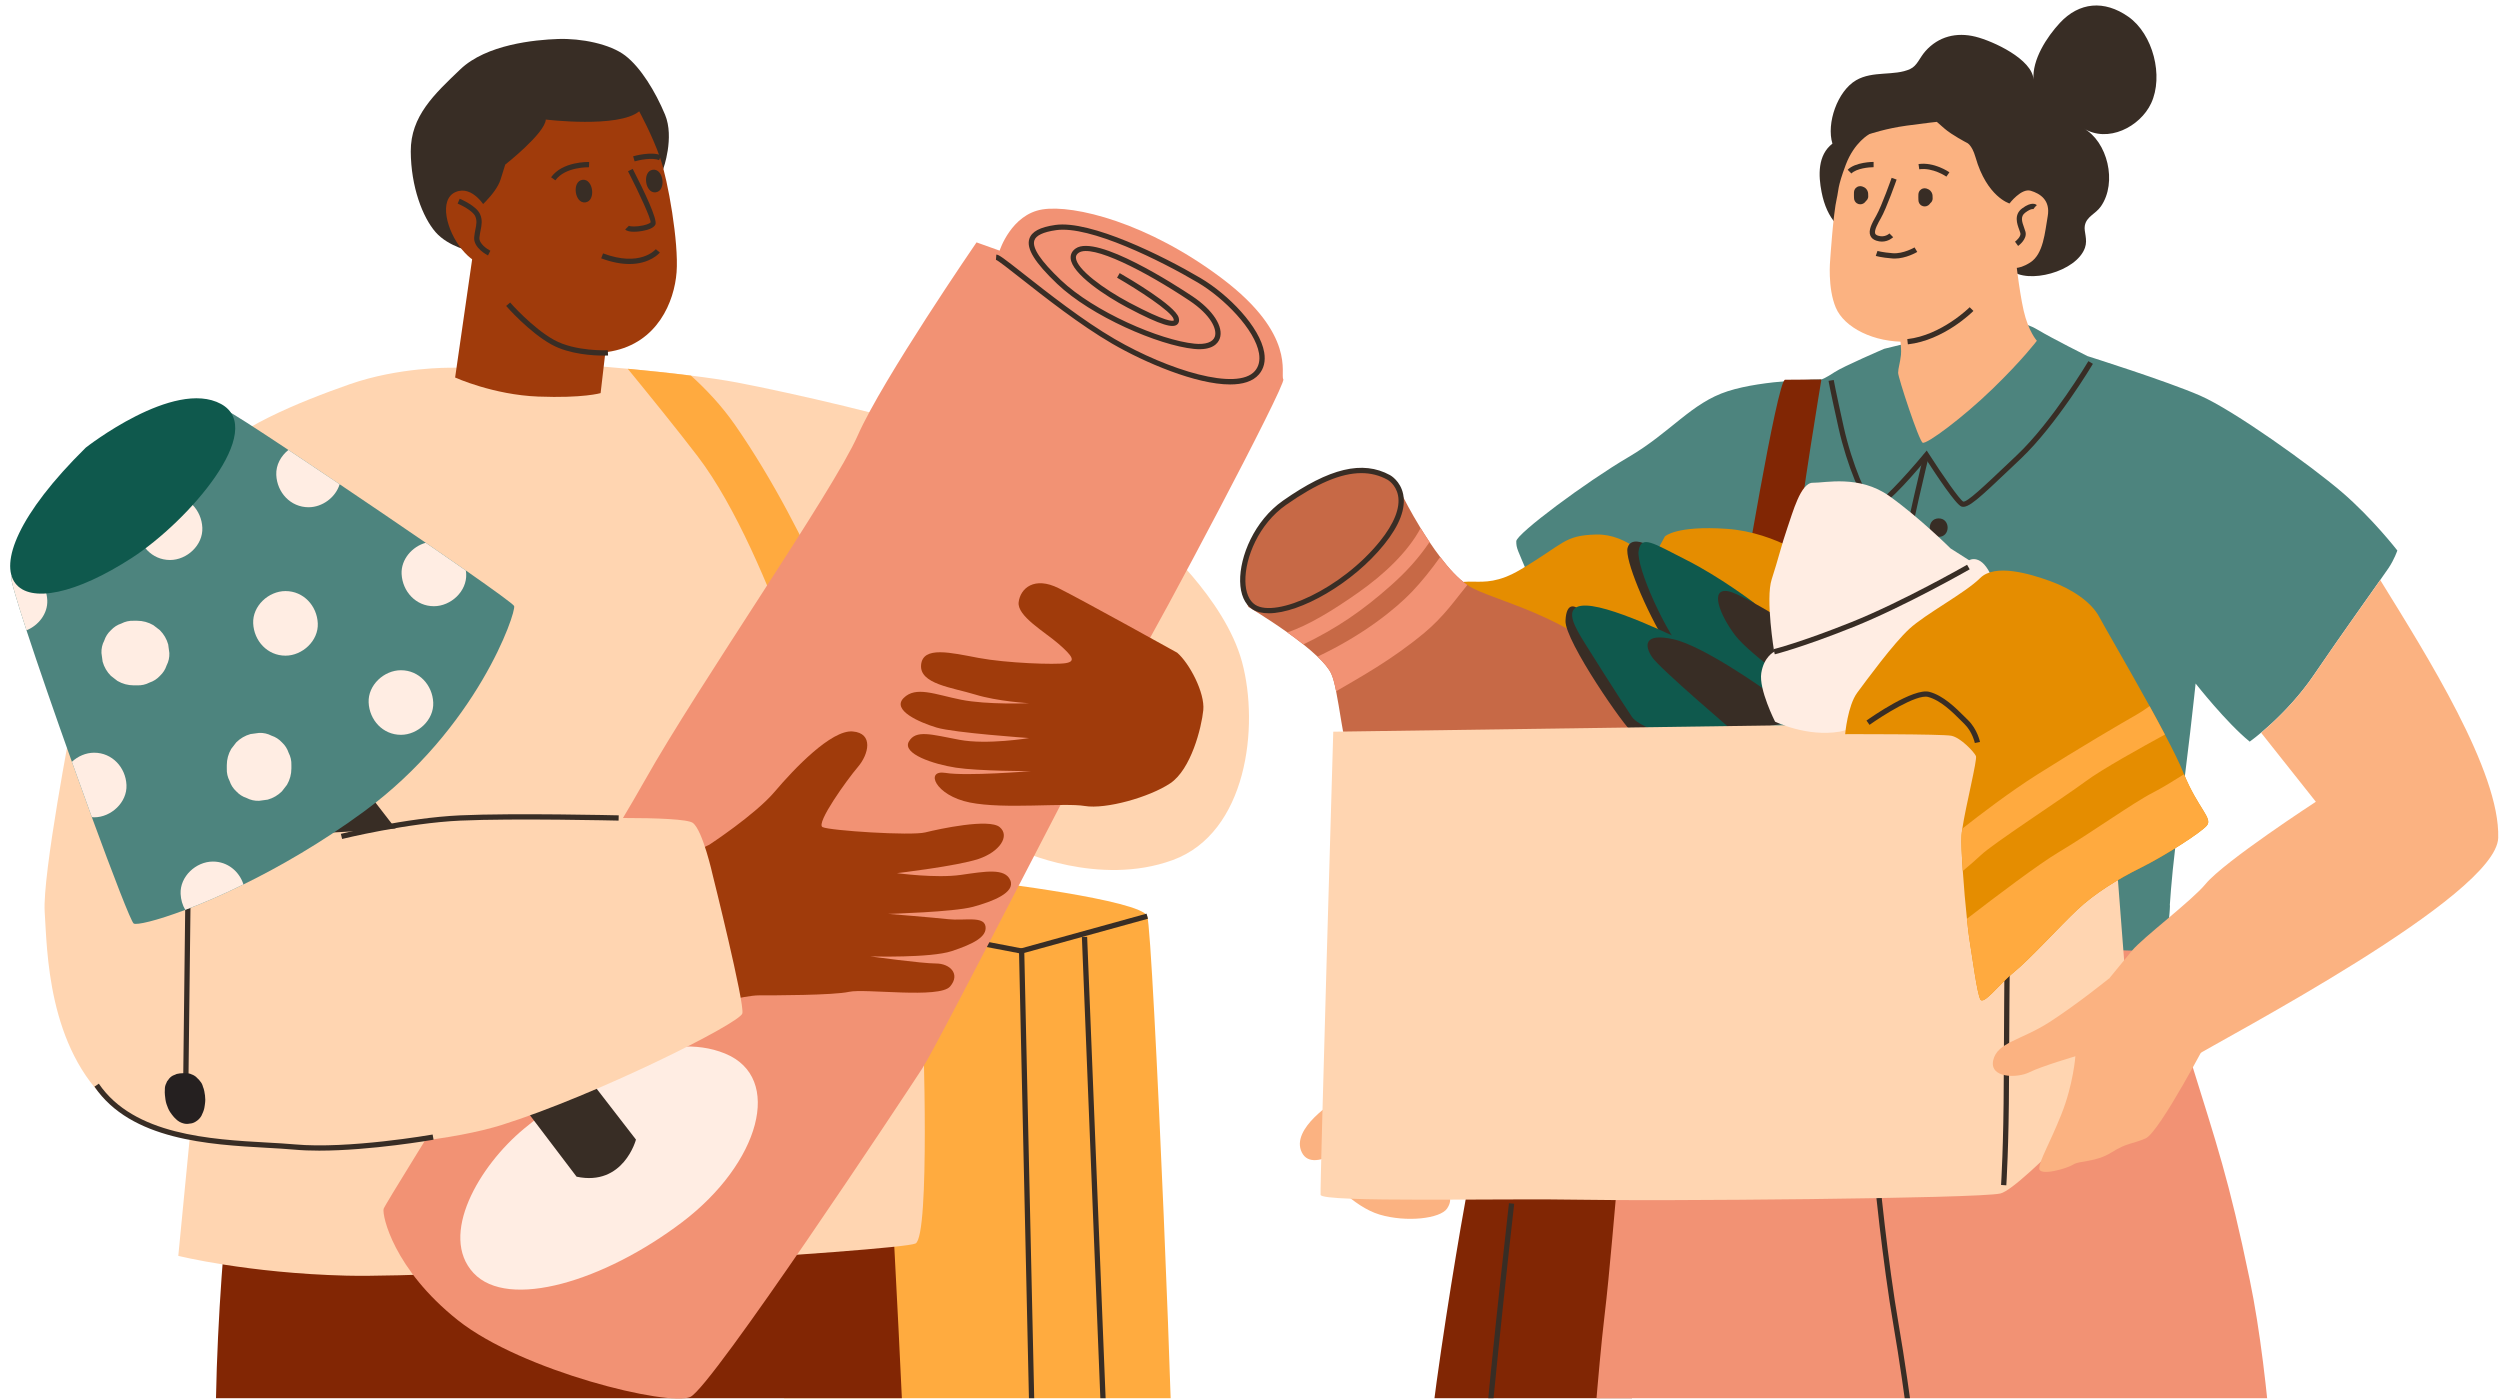
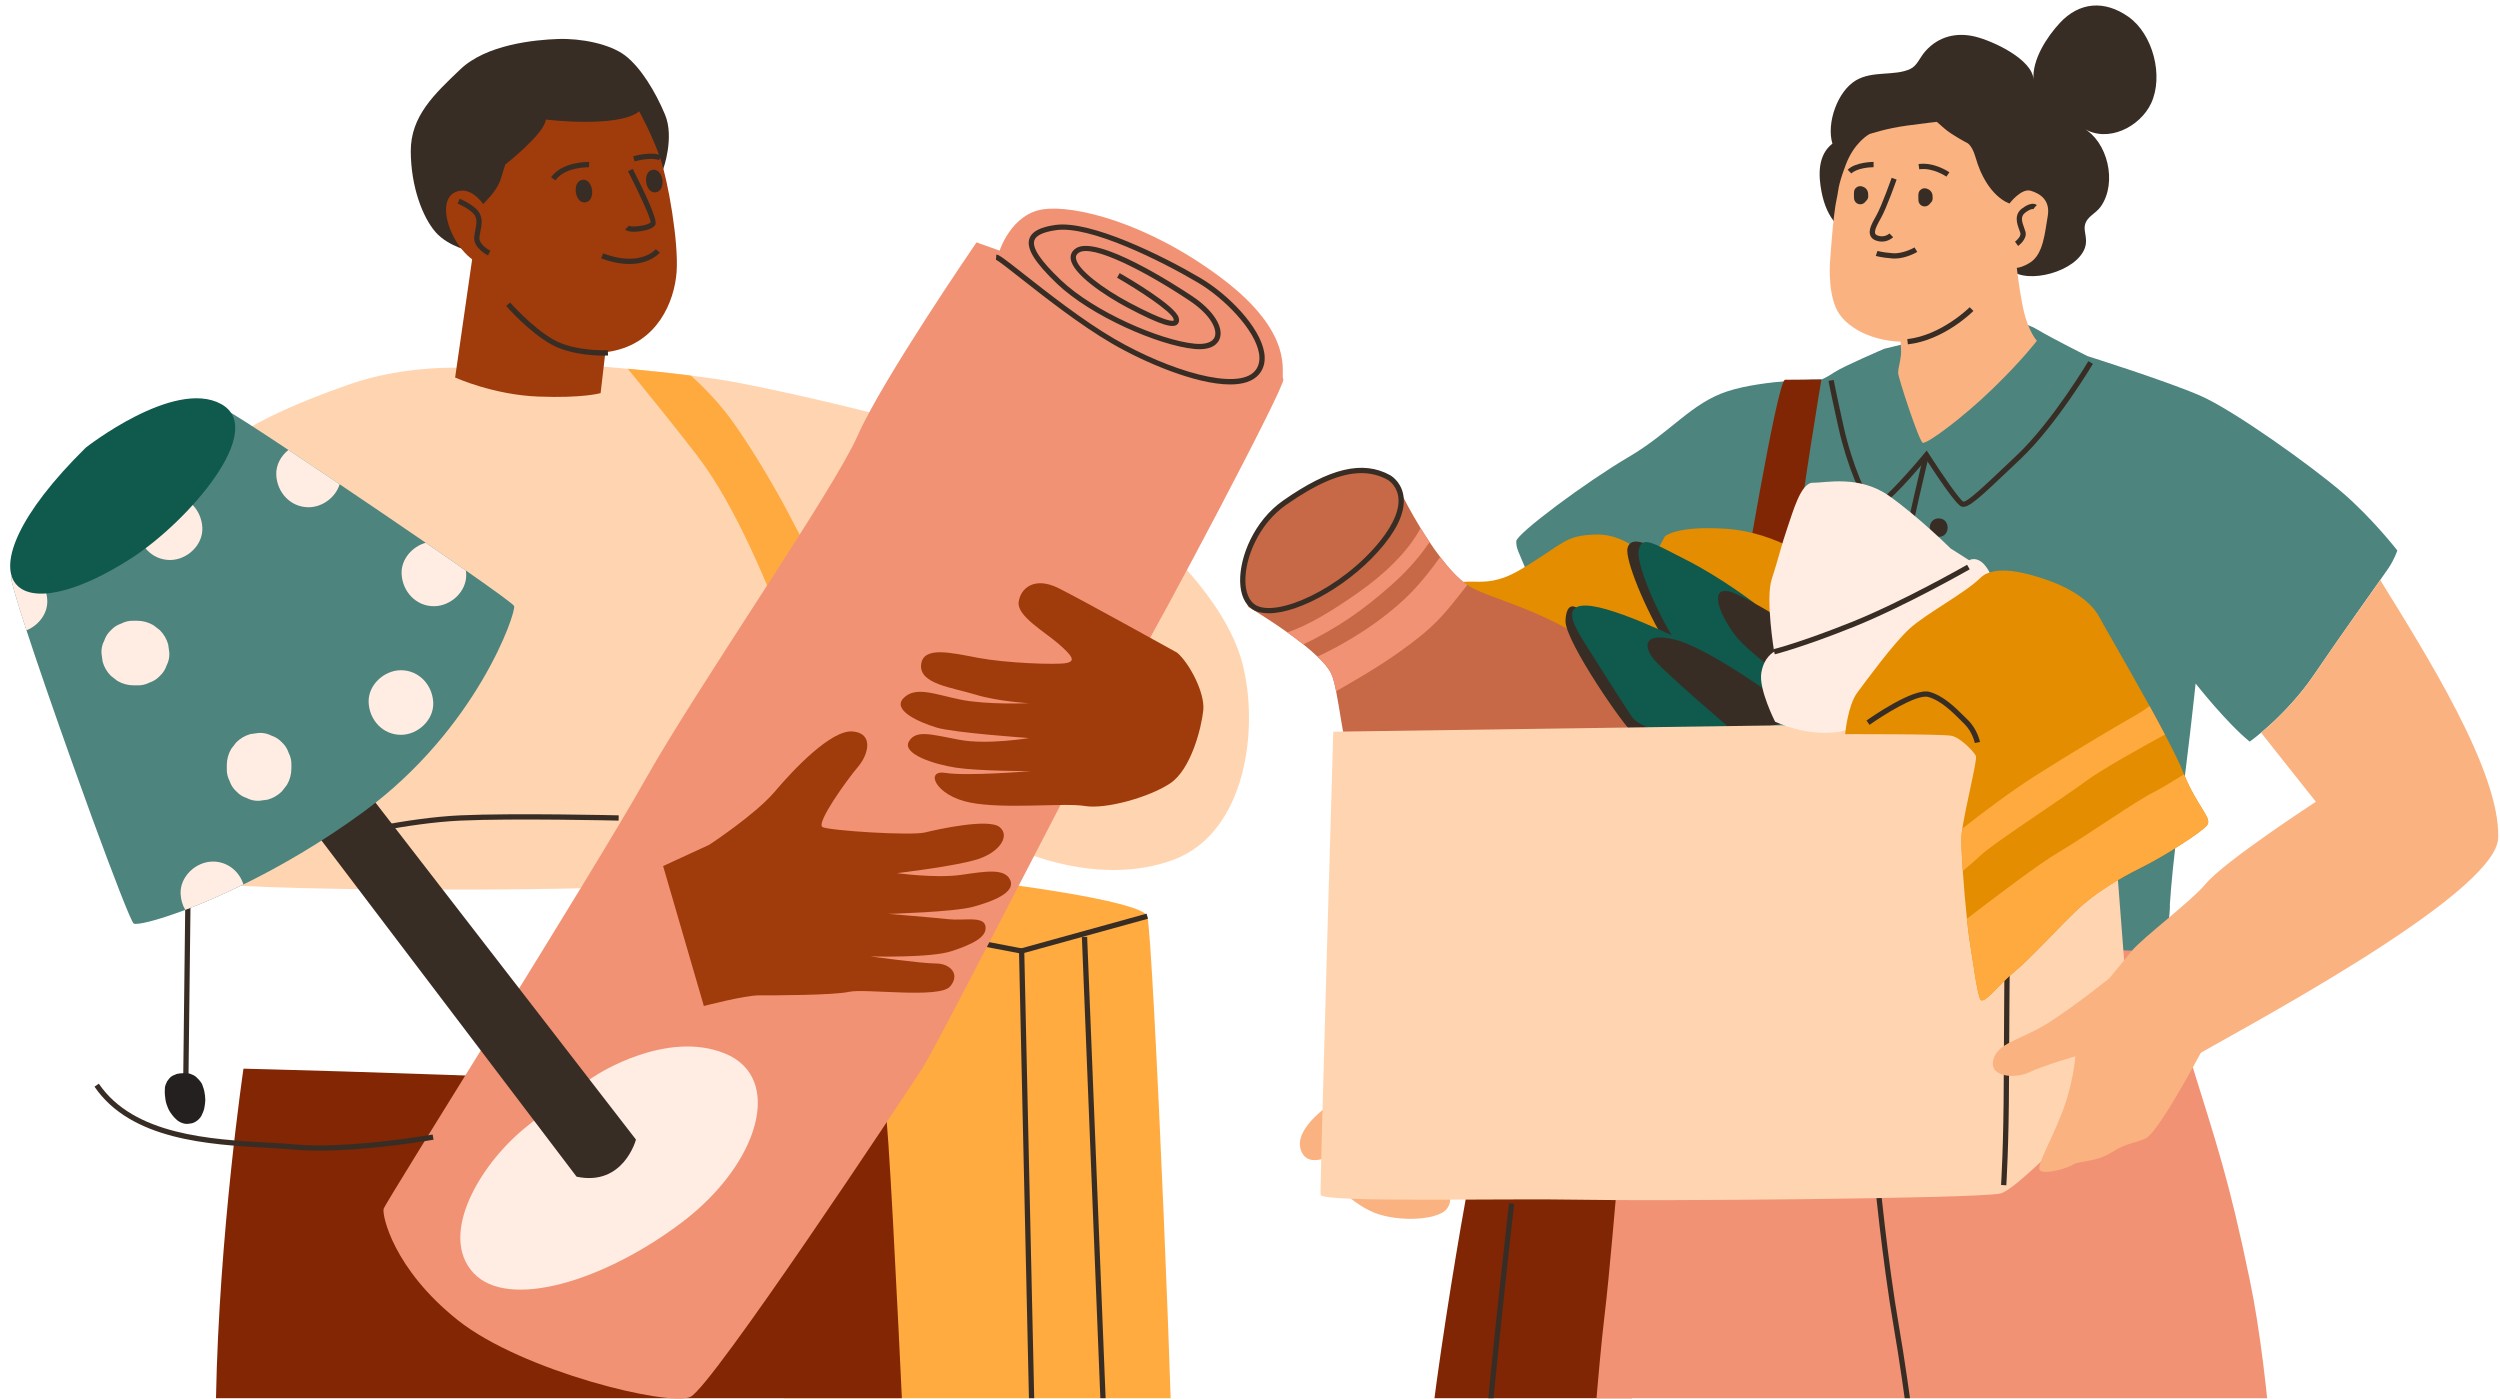
<svg xmlns="http://www.w3.org/2000/svg" xmlns:xlink="http://www.w3.org/1999/xlink" height="265.1" preserveAspectRatio="xMidYMid meet" version="1.0" viewBox="11.9 328.6 473.9 265.1" width="473.9" zoomAndPan="magnify">
  <g>
    <g>
      <defs>
        <g>
          <path d="M0 93.641H500V593.641H0z" id="a" />
        </g>
      </defs>
      <clipPath id="b">
        <use overflow="visible" xlink:actuate="onLoad" xlink:href="#a" xlink:show="embed" xlink:type="simple" />
      </clipPath>
      <g clip-path="url(#b)">
        <g>
          <path d="M198.863,495.686c0,0,29.394,3.513,30.51,6.587c1.116,3.074,5.581,110.216,4.837,113.289 c-0.744,3.074-18.232,11.856-22.325,11.417c-4.093-0.439-48.742-1.756-51.347-2.195c-2.605-0.439,4.837-130.414,4.837-130.414 L198.863,495.686z" fill="#FFAB3F" />
        </g>
        <g>
          <path d="M58.054,531.177c0,0-4.634,31.28-5.213,62.56c-0.579,31.28-0.579,71.249-0.579,71.249l68.353-0.579 v-63.719l6.372,63.719l59.084-0.169c0,0-5.213-120.897-6.372-125.531C178.54,534.074,58.054,531.177,58.054,531.177z" fill="#822604" />
        </g>
        <g>
-           <path d="M186.852,523.049c0,0,1.407,39.861-1.407,41.268c-2.814,1.407-89.102,6.565-107.86,6.096 s-31.889-3.752-31.889-3.752l3.283-33.765l91.916-23.448L186.852,523.049z" fill="#FFD5B1" />
-         </g>
+           </g>
        <g>
          <path d="M168.716,440.961c-2.235,3.264-4.566,6.645-6.937,10.036c-15.642,22.346-32.993,45.546-34.956,45.789 c-3.75,0.466-81.6,1.409-83.941-2.342c-2.342-3.75,4.216-72.224,8.443-78.316c4.217-6.101,17.507-11.416,26.882-14.699 c9.385-3.274,19.071-3.119,19.071-3.119l25.794-0.476c0,0,3.284,0.243,7.821,0.67c3.546,0.331,7.86,0.767,11.979,1.292 c3.216,0.398,6.305,0.845,8.812,1.321c9.842,1.875,32.352,7.034,35.636,8.909C188.623,410.775,179.918,424.581,168.716,440.961z" fill="#FFD5B1" />
        </g>
        <g>
          <path d="M137.621,360.63c0,0,2.163-5.934,0.341-10.304c-1.822-4.371-4.611-8.93-7.519-11.171 c-2.907-2.241-8.385-3.311-12.763-3.163c-4.378,0.148-13.582,1.026-18.519,5.748c-4.937,4.723-9.426,8.863-9.397,15.56 c0.03,6.697,2.244,12.482,4.704,15.304c2.459,2.822,6.971,3.704,6.971,3.704L137.621,360.63z" fill="#382D25" />
        </g>
        <g>
          <path d="M133.065,349.704c0,0,2.467,4.497,3.967,8.804c1.5,4.308,3.548,16.082,3.122,21.686 c-0.426,5.604-3.611,13.345-12.297,14.993c-8.686,1.648-13.267-0.585-19.082-5.067c-5.815-4.482-6.856-21.412-6.856-21.412 s3.978-3.237,4.867-6.074c0.889-2.837,0.889-2.837,0.889-2.837s7.508-5.893,7.689-8.534 C115.365,351.263,129.087,352.941,133.065,349.704z" fill="#A03B0B" />
        </g>
        <g>
          <path d="M104.042,368.119c0,0-2.467-4.496-5.745-3.13c-3.278,1.367-1.771,7.348,1.207,10.941 c2.978,3.593,5.163,2.681,5.163,2.681L104.042,368.119z" fill="#A03B0B" />
        </g>
        <g>
          <path d="M101.502,377.047l-3.33,23.116c0,0,7.223,3.283,15.76,3.612s11.82-0.657,11.82-0.657l1.642-14.118 L101.502,377.047z" fill="#A03B0B" />
        </g>
        <g>
          <path d="M131.214,378.647c-1.469,0-3.244-0.289-5.351-1.077l0.351-0.938c7.018,2.627,9.877-0.657,9.996-0.799 l0.771,0.637C136.884,376.59,135.135,378.647,131.214,378.647z" fill="#382D25" />
        </g>
        <g>
          <path d="M132.057,372.531c-0.648,0-1.312-0.094-1.645-0.424l0.704-0.711c0.215,0.161,1.418,0.22,2.726-0.07 c1.005-0.225,1.35-0.502,1.392-0.582c0.061-0.678-2.126-5.473-4.287-9.681l0.89-0.457c2.207,4.298,4.744,9.619,4.302,10.562 c-0.325,0.695-1.526,1.043-2.476,1.213C133.444,372.42,132.76,372.531,132.057,372.531z" fill="#382D25" />
        </g>
        <g>
          <path d="M117.172,362.786l-0.811-0.586c2.195-3.039,7.018-2.891,7.221-2.893l-0.036,1 C123.504,360.31,119.053,360.181,117.172,362.786z" fill="#382D25" />
        </g>
        <g>
          <path d="M132.197,359.188l-0.278-0.961c0.141-0.041,3.476-0.991,5.314-0.176l-0.404,0.914 C135.579,358.412,133.062,358.938,132.197,359.188z" fill="#382D25" />
        </g>
        <g>
          <path d="M122.316,362.686c-2.052,0.263-1.506,4.543,0.549,4.279C124.917,366.702,124.371,362.422,122.316,362.686 z" fill="#382D25" />
        </g>
        <g>
          <path d="M135.652,360.776c-2.052,0.263-1.506,4.543,0.549,4.279C138.253,364.792,137.708,360.512,135.652,360.776 z" fill="#382D25" />
        </g>
        <g>
          <path d="M190.177 490.85H191.177V521.159H190.177z" fill="#382D25" transform="rotate(-79.141 190.695 506.011)" />
        </g>
        <g>
          <path d="M175.799,458.653l-10.046,4.09c0,0-1.477-4.867-3.974-11.746c-3.915-10.736-10.347-26.358-17.614-35.879 c-3.633-4.77-9.531-12.047-13.271-16.613c3.546,0.331,7.86,0.767,11.979,1.292c2.779,2.507,5.79,5.655,8.365,9.366 c7.316,10.531,13.271,22.365,17.478,31.798C173.282,451.201,175.799,458.653,175.799,458.653z" fill="#FFAA3F" />
        </g>
        <g>
          <path d="M230.934,430.664c0,0,13.131,11.255,16.413,23.448s0.938,32.358-13.131,37.517 c-14.069,5.159-29.075-1.876-29.075-1.876L230.934,430.664z" fill="#FFD5B1" />
        </g>
        <g>
          <path d="M197.013,374.546c0,0-17.82,25.949-22.51,36.579c-4.689,10.63-30.326,47.521-40.33,65.341 c-10.004,17.82-49.24,80.035-49.553,81.286c-0.313,1.25,1.876,11.411,14.069,21.103c12.193,9.692,40.018,16.413,44.082,14.538 s40.487-56.9,43.926-62.215c3.439-5.315,35.953-69.406,40.33-76.596c4.377-7.191,28.763-53.148,28.137-54.086 s2.501-8.441-11.568-19.071c-14.069-10.63-28.137-14.069-34.077-13.131c-5.94,0.938-8.129,7.816-8.129,7.816L197.013,374.546z" fill="#F29274" />
        </g>
        <g>
          <path d="M146.332,488.743c0,0,8.73-5.708,12.423-10.073c3.693-4.365,10.744-11.752,14.774-11.416 c4.029,0.336,3.022,4.365,1.007,6.715c-2.015,2.35-8.058,10.744-6.715,11.416c1.343,0.672,16.788,1.679,19.474,1.007 s12.088-2.686,14.102-1.007c2.015,1.679,0,4.701-4.029,6.044c-4.029,1.343-15.445,2.686-15.445,2.686s7.387,1.007,12.087,0.336 c4.701-0.671,8.394-1.343,9.401,1.007c1.007,2.35-3.358,4.029-7.051,5.036c-3.693,1.007-16.117,1.343-16.117,1.343 s8.394,0.672,11.416,1.007c3.022,0.336,6.715-0.672,7.051,1.343c0.336,2.015-2.35,3.358-6.379,4.701 c-4.029,1.343-15.445,1.007-15.445,1.007s9.737,1.343,12.423,1.343s4.701,2.015,2.686,4.365 c-2.015,2.35-16.117,0.336-19.139,1.007c-3.022,0.671-14.438,0.671-17.124,0.671s-10.409,2.015-10.409,2.015l-7.723-26.525 L146.332,488.743z" fill="#A03B0B" />
        </g>
        <g>
          <path d="M124.987,532.366c0,0,13.189-8.623,24.348-4.058c11.16,4.565,6.594,20.797-8.116,31.957 c-14.71,11.16-32.972,16.74-39.566,9.638c-6.594-7.102,1.014-20.29,9.638-27.392C119.914,535.41,124.987,532.366,124.987,532.366 z" fill="#FFEDE3" />
        </g>
        <g>
          <path d="M235.046,452.325c0,0-17.833-9.907-22.456-12.219c-4.623-2.312-7.265,0-7.595,2.642 c-0.33,2.642,4.953,5.614,7.595,7.926c2.642,2.312,3.302,3.302,1.321,3.633c-1.981,0.33-11.228,0-16.512-0.991 c-5.284-0.991-10.567-2.312-10.898,1.321c-0.33,3.633,5.944,4.293,10.237,5.614c4.293,1.321,10.237,1.651,10.237,1.651 s-7.926,0.33-12.879-0.661c-4.953-0.991-8.586-2.642-10.898-0.33c-2.312,2.312,2.972,4.623,6.274,5.614 c3.302,0.991,17.502,1.981,17.502,1.981s-7.926,1.321-13.209,0.33c-5.284-0.991-8.256-1.981-9.577,0.33 c-1.321,2.312,4.623,4.293,8.916,4.954c4.293,0.66,14.2,0.66,14.2,0.66s-12.219,0.991-16.181,0.33 c-3.963-0.66-1.981,4.293,4.623,5.614c6.605,1.321,17.833,0,21.795,0.66c3.963,0.66,12.219-1.651,16.181-4.293 c3.963-2.642,5.944-10.567,6.274-13.87C240.329,459.921,237.357,454.307,235.046,452.325z" fill="#A03B0B" />
        </g>
        <g>
          <path d="M49.448,437.23l83.005,107.391c0,0-2.345,8.91-11.255,7.034l-81.13-106.922L49.448,437.23z" fill="#382D25" />
        </g>
        <g>
          <path d="M245.081,401.478c-6.457,0-16.172-4.142-22.371-7.741c-6.059-3.519-12.831-8.847-17.312-12.373 c-2.211-1.74-4.3-3.384-4.709-3.513l0.075-0.991c0.482,0,1.362,0.657,5.253,3.718c4.459,3.509,11.197,8.811,17.196,12.294 c10.196,5.921,23.253,9.917,26.569,6.048c0.739-0.862,1-1.985,0.776-3.338c-0.745-4.494-6.598-10.462-11.593-13.414 c-6.974-4.122-20.484-10.861-26.874-9.939c-2.432,0.347-3.818,1.004-4.122,1.953c-0.449,1.405,1.193,3.86,5.021,7.506 c6.293,5.993,18.79,11.403,25.342,12.059c2.072,0.207,3.472-0.271,3.844-1.312c0.507-1.416-0.778-4.161-4.797-6.841 c-8.38-5.587-18.529-10.804-21.008-9.073c-0.38,0.267-0.545,0.571-0.521,0.961c0.131,2.122,5.211,5.884,10.16,8.504 c6.983,3.698,8.19,3.508,8.395,3.358c-0.005-0.002,0.012-0.082-0.043-0.276c-0.415-1.453-6.79-5.575-10.711-7.833l0.499-0.867 c1.752,1.009,10.525,6.156,11.174,8.425c0.21,0.735-0.04,1.127-0.286,1.327c-0.796,0.645-2.716,0.34-9.495-3.25 c-3.883-2.056-10.505-6.333-10.691-9.326c-0.046-0.739,0.281-1.376,0.946-1.841c3.966-2.781,19.136,7.06,22.136,9.06 c3.888,2.592,5.971,5.811,5.184,8.01c-0.317,0.887-1.373,2.322-4.885,1.97c-6.71-0.67-19.499-6.202-25.931-12.328 c-4.248-4.046-5.878-6.678-5.284-8.535c0.442-1.383,2.01-2.221,4.933-2.639c6.668-0.942,20.438,5.881,27.525,10.068 c5.303,3.134,11.268,9.269,12.071,14.111c0.275,1.658-0.063,3.056-1.003,4.152C249.384,400.919,247.452,401.478,245.081,401.478 z" fill="#382D25" />
        </g>
        <g>
-           <path d="M146.991,494.443c0,0,6.096,24.386,5.628,26.262c-0.469,1.876-27.669,15.476-45.489,21.103 c-17.82,5.628-61.902,7.034-74.095-3.752c-12.193-10.786-12.193-29.544-12.662-36.579c-0.469-7.034,5.159-36.11,5.159-36.11 S66.33,486.47,72.426,486.47c6.096,0,26.262-1.876,37.048-2.345c10.786-0.469,31.889-0.938,33.765,0.469 C145.115,486.001,146.991,494.443,146.991,494.443z" fill="#FFD5B1" />
-         </g>
+           </g>
        <g>
          <path d="M21.464 509.262H73.366V510.262H21.464z" fill="#382D25" transform="rotate(-89.33 47.417 509.778)" />
        </g>
        <g>
          <path d="M80.851,482.464c-8.02,5.878-15.943,10.433-22.8,13.788c-4.139,2.045-7.886,3.637-11.033,4.825 c-5.584,2.106-9.233,2.914-9.771,2.584c-0.49-0.306-3.882-9.098-7.935-20.155c-1.224-3.343-2.498-6.906-3.784-10.494 c-3.208-8.988-6.404-18.208-8.608-24.931c-1.898-5.78-3.061-9.735-2.865-10.126c0.098-0.184,0.71-0.747,1.739-1.592 c7.825-6.502,39.38-29.743,39.38-29.743c0.306,0,4.947,2.988,11.4,7.274c2.939,1.959,6.257,4.176,9.71,6.502 c5.412,3.637,11.167,7.555,16.323,11.094c2.755,1.898,5.314,3.661,7.592,5.253h0.012c5.376,3.759,9.037,6.416,9.147,6.735 C109.774,444.689,102.341,466.705,80.851,482.464z" fill="#4D847E" />
        </g>
        <g>
          <path d="M50.629,535.45c-0.057-0.297-0.146-0.586-0.262-0.866c-0.095-0.398-0.277-0.745-0.548-1.041 c-0.124-0.192-0.279-0.354-0.451-0.499c-0.205-0.238-0.438-0.452-0.721-0.602c-0.244-0.103-0.487-0.206-0.731-0.309 c-0.294-0.079-0.589-0.107-0.883-0.1c-0.145,0.014-0.288,0.007-0.433,0.004c-0.403-0.008-0.811,0.057-1.202,0.144 c-0.244,0.103-0.487,0.206-0.731,0.309c-0.357,0.192-0.643,0.455-0.859,0.788c-0.19,0.191-0.321,0.416-0.394,0.675 c-0.192,0.365-0.28,0.758-0.264,1.179c-0.024,0.343-0.025,0.688,0.01,1.031c0.059,0.57,0.117,1.17,0.299,1.72 c0.174,0.523,0.385,1.06,0.688,1.525c0.221,0.339,0.477,0.662,0.74,0.968c0.116,0.135,0.243,0.258,0.378,0.374 c0.382,0.379,0.832,0.642,1.351,0.787c0.407,0.128,0.814,0.146,1.221,0.055c0.408-0.018,0.787-0.14,1.138-0.363 c0.46-0.272,0.826-0.638,1.098-1.098c0.221-0.469,0.45-0.959,0.556-1.473c0.078-0.38,0.121-0.77,0.163-1.155 c0.016-0.146,0.023-0.292,0.023-0.438C50.815,536.526,50.73,535.976,50.629,535.45z" fill="#252020" />
        </g>
        <g>
          <path d="M76.751,487.636l-0.241-0.971c0.123-0.03,12.376-3.043,22.624-3.508 c10.216-0.466,29.851-0.005,30.048-0.001l-0.024,1c-0.197-0.004-19.797-0.462-29.979-0.001 C89.032,484.617,76.873,487.605,76.751,487.636z" fill="#382D25" />
        </g>
        <g>
          <path d="M72.397,546.717c-1.644,0-3.233-0.058-4.705-0.191c-1.555-0.142-3.333-0.241-5.217-0.347 c-10.873-0.608-25.765-1.442-32.668-11.594l0.827-0.562c6.625,9.743,21.232,10.561,31.897,11.158 c1.892,0.106,3.679,0.206,5.251,0.349c10.134,0.927,25.971-1.842,26.129-1.869l0.174,0.984 C93.948,544.669,82.212,546.717,72.397,546.717z" fill="#382D25" />
        </g>
        <g>
          <path d="M104.405,377.025c-0.115-0.058-2.804-1.427-2.619-3.462c0.051-0.561,0.15-1.062,0.238-1.504 c0.189-0.955,0.326-1.645-0.04-2.469c-0.446-1.004-2.557-2.073-3.333-2.4l0.388-0.922c0.323,0.136,3.172,1.372,3.858,2.916 c0.495,1.113,0.307,2.064,0.107,3.069c-0.087,0.438-0.176,0.891-0.223,1.399c-0.103,1.126,1.46,2.171,2.071,2.478 L104.405,377.025z" fill="#382D25" />
        </g>
        <g>
          <path d="M126.331,396.008c-1.872,0-6.489-0.21-9.909-2.109c-4.248-2.361-8.401-7.1-8.575-7.301l0.754-0.656 c0.042,0.048,4.214,4.808,8.307,7.082c4.043,2.246,10.145,1.972,10.206,1.97l0.05,0.998 C127.11,395.994,126.81,396.008,126.331,396.008z" fill="#382D25" />
        </g>
        <g fill="#FFEDE3">
          <path d="M76.284,420.394c-0.759,2.486-3.27,4.359-5.89,4.359c-3.429,0-5.976-2.804-6.122-6.122 c-0.086-1.874,0.869-3.6,2.302-4.739C69.512,415.852,72.831,418.068,76.284,420.394z" />
          <path d="M50.255,428.632c-0.148-3.317-2.69-6.123-6.122-6.123c-3.202,0-6.271,2.816-6.123,6.123 c0.148,3.317,2.69,6.122,6.123,6.122C47.335,434.755,50.403,431.939,50.255,428.632z" />
-           <path d="M66.017,440.643c-3.203,0-6.271,2.816-6.123,6.122c0.149,3.317,2.69,6.122,6.123,6.122 c3.202,0,6.271-2.816,6.122-6.122C71.991,443.448,69.45,440.643,66.017,440.643z" />
          <path d="M100.271,437.391c0.159,3.306-2.914,6.122-6.122,6.122c-3.429,0-5.963-2.804-6.122-6.122 c-0.123-2.767,2.008-5.192,4.58-5.902c2.755,1.898,5.314,3.661,7.592,5.253h0.012 C100.247,436.95,100.259,437.17,100.271,437.391z" />
          <path d="M87.902,455.649c-3.202,0-6.271,2.816-6.122,6.122c0.148,3.317,2.69,6.122,6.122,6.122 c3.202,0,6.271-2.816,6.122-6.122C93.876,458.455,91.334,455.649,87.902,455.649z" />
          <path d="M65.344,469.323c-0.555-0.597-1.211-1.019-1.97-1.266c-0.729-0.383-1.516-0.559-2.359-0.527 c-0.543,0.073-1.085,0.146-1.628,0.219c-1.037,0.291-1.938,0.816-2.702,1.575c-0.319,0.413-0.638,0.826-0.957,1.239 c-0.554,0.955-0.833,1.985-0.836,3.09v0.625c-0.032,0.843,0.144,1.629,0.527,2.359c0.247,0.759,0.669,1.416,1.266,1.97 c0.554,0.597,1.211,1.019,1.97,1.266c0.73,0.383,1.516,0.559,2.359,0.527c0.543-0.073,1.085-0.146,1.627-0.219 c1.037-0.291,1.938-0.816,2.702-1.575c0.319-0.413,0.638-0.826,0.957-1.239c0.554-0.955,0.832-1.985,0.836-3.09v-0.625 c0.032-0.843-0.144-1.629-0.527-2.359C66.364,470.534,65.941,469.877,65.344,469.323z" />
          <path d="M42.209,448.063c-0.413-0.319-0.826-0.638-1.239-0.957c-0.955-0.554-1.985-0.832-3.09-0.836h-0.625 c-0.843-0.032-1.629,0.144-2.359,0.527c-0.759,0.247-1.416,0.669-1.97,1.266c-0.597,0.555-1.019,1.211-1.266,1.97 c-0.383,0.73-0.559,1.516-0.527,2.359c0.073,0.542,0.146,1.085,0.219,1.628c0.291,1.037,0.816,1.938,1.575,2.702 c0.413,0.319,0.826,0.638,1.239,0.957c0.955,0.554,1.985,0.832,3.09,0.836h0.625c0.843,0.032,1.629-0.144,2.359-0.527 c0.759-0.247,1.416-0.669,1.97-1.266c0.597-0.555,1.019-1.211,1.266-1.97c0.383-0.73,0.559-1.516,0.527-2.359 c-0.073-0.543-0.146-1.085-0.219-1.628C43.493,449.728,42.968,448.827,42.209,448.063z" />
          <path d="M20.863,442.387c0.11,2.535-1.665,4.776-3.943,5.694c-1.898-5.78-3.061-9.735-2.865-10.126 c0.098-0.184,0.71-0.747,1.739-1.592C18.683,436.864,20.728,439.411,20.863,442.387z" />
-           <path d="M35.875,477.407c0.147,3.306-2.927,6.123-6.122,6.123c-0.147,0-0.294,0-0.441-0.025 c-1.224-3.343-2.498-6.906-3.784-10.494c1.139-1.065,2.657-1.727,4.225-1.727C33.181,471.285,35.728,474.089,35.875,477.407z" />
          <path d="M58.051,496.252c-4.139,2.045-7.886,3.637-11.033,4.825c-0.526-0.894-0.833-1.935-0.882-3.037 c-0.147-3.306,2.927-6.122,6.122-6.122C55.051,491.917,57.255,493.779,58.051,496.252z" />
        </g>
        <g>
          <path d="M28.165,413.447c0,0,16.709-13.122,25.622-8.276c8.913,4.846-6.157,22.215-16.833,29.143 c-10.676,6.928-19.31,8.648-22.166,4.825C11.932,435.316,15.193,426.232,28.165,413.447z" fill="#0F594D" />
        </g>
        <g>
          <path d="M207.665 626.111L205.052 508.481 229.241 501.791 229.507 502.754 206.069 509.237 208.665 626.09z" fill="#382D25" />
        </g>
        <g>
          <path d="M210.859 625.854L209.936 625.469 221.046 598.795 234.597 615.243 233.825 615.88 221.331 600.713z" fill="#382D25" />
        </g>
        <g>
          <path d="M218.828 506.188H219.828V599.791H218.828z" fill="#382D25" transform="rotate(-2.292 218.942 552.366)" />
        </g>
      </g>
      <g clip-path="url(#b)">
        <g>
          <path d="M310.839,542.842c0,0-18.852,2.481-19.844,6.449c-0.992,3.969-11.907,66.478-8.434,69.455 c3.473,2.977,38.696,0,38.696,0v-73.92L310.839,542.842z" fill="#812604" />
        </g>
        <g>
          <path d="M263.618,551.619c0,0,4.687,5.698,9.801,7.217c5.113,1.519,11.505,0.76,12.784-1.14 c1.278-1.899,0.426-3.419-2.131-3.799C281.515,553.518,263.618,551.619,263.618,551.619z" fill="#FBB281" />
        </g>
        <g>
          <path d="M265.137,537.184c0,0-8.737,5.318-6.458,9.876c2.279,4.559,11.016-3.039,11.016-3.039L265.137,537.184z" fill="#FBB281" />
        </g>
        <g>
          <path d="M418.697,505.36c0,0,3.277,7.513,8.375,23.971c5.098,16.457,7.282,22.539,11.288,41.859 c4.005,19.32,5.098,45.795,6.554,62.252c1.456,16.457,2.185,33.63,5.462,44.721c3.277,11.091,6.554,26.475,11.652,45.437 c5.098,18.962,12.38,46.51,11.288,47.941c-1.092,1.431-9.467,2.862-25.124,5.724c-15.657,2.862-48.064,5.367-50.249,2.147 c-2.185-3.22-9.467-46.51-10.924-70.481c-1.456-23.971-5.826-60.821-7.646-76.563c-1.821-15.742-4.263-23.971-4.263-23.971 s-0.471,33.273-0.107,45.437c0.364,12.164,0.728,40.428,1.457,55.096c0.728,14.669,2.185,46.868,2.185,55.454 c0,8.586,1.821,13.595,0.364,13.953c-1.457,0.358-28.037,0.715-45.515-0.358c-17.478-1.073-33.135-1.789-33.499-4.293 c-0.364-2.504,5.462-81.572,8.011-102.322c2.549-20.751,5.826-74.774,8.011-93.02c2.185-18.246,3.277-44.721,7.282-58.674 c4.005-13.953,6.554-20.035,6.554-20.035L418.697,505.36z" fill="#F29274" />
        </g>
        <g>
          <path d="M393.087,379.783c3.121,2.747,12.417,0.383,14.038-4.218c0.563-1.597-0.229-3.027-0.031-4.16 c0.315-1.796,2.021-2.198,3.054-3.685c3.16-4.548,1.24-12.29-3.281-14.797c4.569,2.874,10.711-0.275,12.799-4.737 c2.413-5.16,0.361-13.129-4.309-16.41c-4.579-3.217-9.328-2.777-12.99,1.169c-2.46,2.651-5.285,6.974-4.988,10.755 c-0.218-3.875-7.66-7.312-11.008-8.145c-3.604-0.897-7.02-0.043-9.482,2.733c-1.165,1.314-1.539,2.76-2.896,3.391 c-2.982,1.387-7.058,0.271-10.255,2.135c-3.53,2.058-5.656,8.162-4.486,12.014c-2.824,2.18-2.671,6.037-2.053,9.183 c1.007,5.132,3.593,7.83,8.439,9.689c3.222,1.236,6.798,1.506,10.089,2.668c2.917,1.03,5.745,1.911,8.759,2.466 C387.417,380.374,389.355,380.256,393.087,379.783z" fill="#382D25" />
        </g>
        <g>
          <path d="M369.079,394.716c0,0-7.759,3.325-9.421,4.434s-2.494,1.385-2.494,1.385s-10.807,0-17.734,2.217 c-6.927,2.217-10.796,7.784-18.832,12.494c-8.036,4.711-21.273,14.569-21.273,15.954c0,1.385,0.203,1.478,2.419,6.743 c2.217,5.265,5.265,13.023,8.59,19.397c3.325,6.373,3.602,5.819,4.434,5.542s8.313-3.325,10.807-4.433 c2.494-1.108,4.711-2.217,4.711-2.217s0.831,6.927,0.277,11.915c-0.554,4.988-2.494,20.505-2.771,26.601 s-0.277,7.759-0.277,7.759s17.734,0.831,25.77,1.385s15.517,0.277,29.926,2.217c14.409,1.94,39.625,3.602,39.625,2.217 s0.277-11.638,1.94-22.999c1.663-11.361,3.325-27.155,3.325-27.155s5.823,7.414,10.256,11.016c0,0,6.923-4.92,12.188-12.679 c5.265-7.759,13.023-18.565,14.132-20.228s1.663-3.325,1.663-3.325s-4.711-6.096-10.53-11.084s-20.505-15.517-26.878-18.288 c-6.373-2.771-21.336-7.482-21.336-7.482s-6.65-3.325-9.421-4.988c-2.771-1.663-6.373-1.94-6.373-1.94L369.079,394.716z" fill="#4D847E" />
        </g>
        <g>
          <path d="M423.213,500.089c-0.297,4.414-0.377,7.518-0.377,8.233c0,0.456-2.678,0.585-6.794,0.486 C418.046,506.368,420.575,503.293,423.213,500.089z" fill="#4D847E" />
        </g>
        <g>
          <path d="M366.254,354.023c0,0-2.862,1.521-4.472,5.814c-1.61,4.293-1.346,4.863-1.699,6.35 c-0.675,2.845-1.252,11.628-1.252,11.628s-0.537,5.367,1.073,9.123c1.61,3.757,7.155,6.619,13.595,6.44 c6.44-0.179,9.302-1.968,12.522-4.114c3.22-2.147,6.977-10.018,6.977-10.018s1.252,0.716,3.757-0.894 c2.504-1.61,2.773-5.724,3.309-8.765c0.537-3.041-1.431-4.293-3.22-4.83c-1.789-0.537-4.025,2.415-4.025,2.415 s-4.293-1.252-6.44-8.765c-0.709-2.481-1.699-2.773-1.699-2.773s-2.773-1.431-4.204-2.683c-1.431-1.252-1.431-1.252-1.431-1.252 s-1.789,0.179-5.724,0.716C369.384,352.95,366.254,354.023,366.254,354.023z" fill="#FBB281" />
        </g>
        <g>
          <path d="M393.892,376.742c0,0,0.716,6.798,1.61,10.733c0.895,3.935,2.504,5.724,2.504,5.724 s-2.683,3.578-8.408,9.123c-5.724,5.545-12.522,10.554-13.237,10.196c-0.716-0.358-4.651-12.343-4.651-13.237 c0-0.894,0.358-1.789,0.537-3.399c0.179-1.61-0.537-5.724-0.537-5.724L393.892,376.742z" fill="#FBB281" />
        </g>
        <g>
          <path d="M366.928,425.128c-0.177,0-0.327-0.046-0.449-0.144c-1.506-1.204-4.489-8.154-6.079-15.309 c-1.594-7.176-1.872-8.815-1.883-8.882l0.986-0.164c0.003,0.016,0.289,1.701,1.873,8.829c1.594,7.17,4.527,13.784,5.728,14.744 c0.003,0,0.006,0,0.008,0c0.938,0,5.717-5.003,9.58-9.677l0.437-0.528l0.37,0.577c2.697,4.214,5.885,8.771,6.551,9.104 c0.673,0.188,3.904-2.849,8.38-7.099l1.835-1.741c6.67-6.319,13.442-17.667,13.509-17.78l0.86,0.51 c-0.068,0.115-6.912,11.583-13.681,17.997l-1.834,1.739c-6.093,5.786-8.145,7.732-9.401,7.316 c-1.048-0.35-4.78-5.969-6.691-8.932C373.246,420.224,368.74,425.128,366.928,425.128z" fill="#382D25" />
        </g>
        <g>
          <path d="M362.995,504.068l-0.995-0.1c0.016-0.161,1.63-16.232,3.223-26.591 c1.667-10.837,4.31-27.47,6.173-38.379c1.86-10.894,5.162-24.143,5.196-24.275l0.97,0.242 c-0.033,0.133-3.327,13.346-5.18,24.201c-1.862,10.904-4.504,27.53-6.17,38.363 C364.622,487.862,363.011,503.907,362.995,504.068z" fill="#382D25" />
        </g>
        <g>
          <path d="M379.402,426.867c-2.254,0-2.258,3.503,0,3.503C381.656,430.37,381.66,426.867,379.402,426.867z" fill="#382D25" />
        </g>
        <g>
          <path d="M375.645,449.675c-2.254,0-2.258,3.503,0,3.503C377.9,453.178,377.903,449.675,375.645,449.675z" fill="#382D25" />
        </g>
        <g>
          <path d="M373.23,473.556c-2.254,0-2.258,3.503,0,3.503C375.485,477.059,375.488,473.556,373.23,473.556z" fill="#382D25" />
        </g>
        <g>
          <path d="M371.084,495.559c-2.254,0-2.258,3.503,0,3.503C373.338,499.062,373.342,495.559,371.084,495.559z" fill="#382D25" />
        </g>
        <g>
          <path d="M343.769,460.874c-2.649,0-5.529-0.555-7.921-1.627c-2.982-1.337-4.973-3.339-5.758-5.79 c-2.18-6.812,1.474-15.038,1.631-15.385l0.912,0.412c-0.037,0.081-3.651,8.226-1.59,14.668c0.878,2.745,3.32,4.333,5.214,5.182 c4.331,1.941,9.682,1.875,12.353,0.685l0.406,0.914C347.593,460.565,345.745,460.874,343.769,460.874z" fill="#382D25" />
        </g>
        <g>
          <path d="M398.895,465.619c-10.419,0-14.638-6.4-14.815-6.679l0.842-0.54c0.042,0.065,4.284,6.488,14.593,6.211 c10.243-0.256,13.186-10.531,13.215-10.635l0.964,0.266c-0.031,0.11-3.177,11.095-14.155,11.369 C399.322,465.616,399.107,465.619,398.895,465.619z" fill="#382D25" />
        </g>
        <g>
          <path d="M375.149,610.603c-0.021-0.183-2.17-18.374-4.289-30.562c-2.125-12.221-3.745-28.851-3.761-29.018 l0.995-0.096c0.016,0.166,1.633,16.76,3.752,28.941c2.124,12.215,4.276,30.434,4.297,30.616L375.149,610.603z" fill="#382D25" />
        </g>
        <g>
          <path d="M368.632,374.397c-0.325,0-0.68-0.051-1.06-0.178c-0.582-0.194-0.967-0.528-1.145-0.993 c-0.374-0.98,0.264-2.226,1.137-3.754c1.039-1.817,2.895-7.109,2.914-7.162l0.944,0.33c-0.077,0.221-1.906,5.432-2.99,7.328 c-0.489,0.855-1.306,2.286-1.071,2.901c0.024,0.063,0.099,0.258,0.527,0.4c1.284,0.43,2.139-0.383,2.174-0.418l0.705,0.71 C370.724,373.604,369.914,374.397,368.632,374.397z" fill="#382D25" />
        </g>
        <g>
          <path d="M378.246,366.085c-0.006-0.069-0.008-0.137-0.006-0.206c0.003-0.163-0.014-0.331-0.053-0.488 c-0.031-0.122-0.082-0.243-0.147-0.35c-0.004-0.006-0.008-0.011-0.011-0.017c-0.047-0.069-0.14-0.192-0.197-0.254 c-0.01-0.011-0.021-0.022-0.032-0.032c-0.084-0.074-0.207-0.181-0.324-0.238c-0.11-0.053-0.226-0.101-0.34-0.144 c-0.027-0.01-0.055-0.019-0.082-0.027c-0.211-0.057-0.422-0.057-0.633,0c-0.155,0.037-0.29,0.108-0.405,0.213 c-0.129,0.084-0.232,0.195-0.306,0.334c-0.108,0.186-0.162,0.386-0.162,0.601c-0.003,0.355-0.019,0.71,0.009,1.065 c0.014,0.105,0.028,0.211,0.042,0.316c0.04,0.095,0.08,0.19,0.12,0.284c0.062,0.08,0.124,0.161,0.186,0.241 c0.108,0.116,0.235,0.198,0.383,0.246c0.093,0.054,0.193,0.081,0.3,0.081c0.105,0.028,0.211,0.028,0.316,0 c0.107,0,0.208-0.027,0.3-0.081c0.148-0.048,0.275-0.13,0.383-0.246c0.088-0.074,0.169-0.19,0.23-0.277 c0.109-0.089,0.206-0.189,0.28-0.313c0.04-0.095,0.08-0.189,0.12-0.284C378.255,366.367,378.258,366.226,378.246,366.085z" fill="#382D25" />
        </g>
        <g>
          <path d="M366.037,365.683c-0.006-0.069-0.008-0.137-0.006-0.206c0.003-0.163-0.014-0.331-0.053-0.488 c-0.031-0.122-0.082-0.243-0.147-0.35c-0.004-0.006-0.008-0.011-0.011-0.017c-0.047-0.069-0.14-0.192-0.197-0.254 c-0.01-0.011-0.021-0.022-0.032-0.032c-0.084-0.074-0.207-0.181-0.324-0.238c-0.11-0.053-0.226-0.101-0.34-0.144 c-0.027-0.01-0.055-0.019-0.082-0.027c-0.211-0.057-0.422-0.057-0.633,0c-0.155,0.037-0.29,0.108-0.405,0.213 c-0.129,0.084-0.232,0.195-0.306,0.334c-0.108,0.185-0.162,0.386-0.162,0.6c-0.003,0.355-0.019,0.71,0.009,1.065 c0.014,0.105,0.028,0.211,0.043,0.316c0.04,0.095,0.08,0.19,0.12,0.284c0.062,0.08,0.124,0.161,0.186,0.241 c0.108,0.116,0.235,0.198,0.383,0.246c0.093,0.054,0.193,0.081,0.3,0.081c0.105,0.028,0.211,0.028,0.316,0 c0.107,0,0.207-0.027,0.3-0.081c0.147-0.048,0.275-0.13,0.383-0.246c0.088-0.074,0.169-0.19,0.23-0.277 c0.109-0.089,0.206-0.189,0.28-0.313c0.04-0.095,0.08-0.189,0.12-0.284C366.046,365.965,366.049,365.824,366.037,365.683z" fill="#382D25" />
        </g>
        <g>
          <path d="M371.055,377.614c-0.144,0-0.288-0.006-0.433-0.018c-2.213-0.176-3.112-0.478-3.15-0.491l0.325-0.945 c0.006,0.002,0.844,0.276,2.903,0.44c1.991,0.143,4.101-1.087,4.122-1.1l0.513,0.857 C375.245,376.413,373.21,377.614,371.055,377.614z" fill="#382D25" />
        </g>
        <g>
          <path d="M380.86,362.081c-0.025-0.018-2.558-1.76-5.144-1.391l-0.142-0.99c2.977-0.426,5.742,1.481,5.858,1.562 L380.86,362.081z" fill="#382D25" />
        </g>
        <g>
          <path d="M362.851,361.487l-0.707-0.707c1.471-1.472,4.775-1.488,4.915-1.488l0,1 C366.22,360.293,363.828,360.51,362.851,361.487z" fill="#382D25" />
        </g>
        <g>
          <path d="M357.164,400.535c0,0-3.908,23.366-4.901,33.288c-0.992,9.922-0.992,9.922-0.992,9.922l-9.426-0.992 c0,0,6.945-42.169,8.434-42.169C351.767,400.584,357.164,400.535,357.164,400.535z" fill="#812604" />
        </g>
        <g>
          <path d="M394.454,375.223l-0.589-0.809c0.312-0.229,1.168-1.017,1.017-1.621 c-0.05-0.199-0.135-0.428-0.227-0.676c-0.389-1.053-1.04-2.814,0.547-4.005c1.862-1.396,2.659-0.764,2.8-0.624l-0.353,0.353 l-0.3,0.398c-0.005-0.004-0.426-0.168-1.547,0.674c-0.919,0.689-0.666,1.619-0.209,2.857c0.106,0.286,0.202,0.551,0.26,0.78 C396.193,373.912,394.633,375.093,394.454,375.223z" fill="#382D25" />
        </g>
        <g>
          <path d="M356.267,435.353c0,0-7.411-5.839-17.036-6.505c-9.625-0.666-11.732,1.436-11.732,1.436l-2.627,4.827 c0,0-4.306-5.352-10.413-5.187c-6.107,0.166-5.97,1.684-14.325,6.642s-10.384-0.598-15.98,5.26 c-5.596,5.859-8.437,16.827-8.437,16.827l79.107,1.826L356.267,435.353z" fill="#E58D00" />
        </g>
        <g>
          <g>
            <path d="M337.192,493.806l-26.85,21.266c0,0-29.875-15.196-36.967-26.84c-5.862-9.621-6.874-22.01-8.203-28.596 c-0.268-1.389-0.556-2.519-0.913-3.313c-0.436-0.962-1.379-2.083-2.609-3.253c-0.803-0.764-1.716-1.547-2.688-2.321 c-0.982-0.784-2.023-1.547-3.045-2.281c-3.779-2.688-7.36-4.81-7.36-4.81s-3.045-6.07,1.012-13.162 c4.047-7.092,14.184-12.666,18.737-12.666c4.563,0,7.092,0.506,9.621,5.069c0,0,1.299,2.599,3.263,5.812 c0.526,0.853,1.091,1.746,1.696,2.648c0.635,0.952,1.309,1.905,2.013,2.827c1.637,2.162,3.412,4.116,5.148,5.296 c0.357,0.248,0.704,0.456,1.051,0.635c6.08,3.035,19.758,5.574,31.403,18.231C334.147,471.013,337.192,493.806,337.192,493.806z" fill="#C76946" />
          </g>
          <g>
            <path d="M252.413,444.854c-1.238,0-2.302-0.246-3.117-0.773c-1.45-0.938-2.273-2.815-2.318-5.286 c-0.086-4.714,2.679-11.481,8.128-15.296c8.83-6.183,15.085-7.678,20.279-4.841c0.098,0.053,1.995,1.117,2.501,3.638 c0.537,2.673-0.68,5.877-3.617,9.522C268.332,439.188,258.357,444.854,252.413,444.854z M269.961,418.283 c-3.875,0-8.482,1.974-14.283,6.033c-5.163,3.614-7.783,10.01-7.701,14.46c0.039,2.127,0.7,3.712,1.862,4.464 c3.917,2.539,16.327-2.959,23.65-12.05c2.695-3.345,3.877-6.346,3.42-8.678c-0.406-2.07-1.934-2.939-2.004-2.978 C273.384,418.704,271.751,418.283,269.961,418.283z" fill="#382D25" />
          </g>
          <g>
            <path d="M290.048,439.481c-2.192,2.678-4.432,5.993-8.192,9.117c-6.209,5.158-12.291,8.459-16.684,11.038 c-0.268-1.389-0.556-2.519-0.913-3.313c-0.436-0.962-1.379-2.083-2.609-3.253c8.683-4.092,14.743-8.999,17.927-12.322 c1.676-1.746,3.746-4.312,5.323-6.563C286.537,436.347,288.312,438.301,290.048,439.481z" fill="#F29274" />
          </g>
          <g>
            <path d="M282.887,431.358c-2.17,3.186-4.495,5.712-7.362,8.251c-5.356,4.761-10.256,8.104-16.562,11.141 c-0.982-0.784-2.023-1.547-3.045-2.281c3.906-1.262,8.709-4.191,13.53-7.593c4.979-3.511,9.37-7.724,11.743-12.165 C281.716,429.562,282.282,430.455,282.887,431.358z" fill="#F29274" />
          </g>
        </g>
        <g>
          <path d="M310.729,443.777c0,0-1.908-1.359-2.073,2.482c-0.165,3.841,11.546,20.644,12.603,21.06 c1.057,0.415,6.164,0.467,6.164,0.467L310.729,443.777z" fill="#382D25" />
        </g>
        <g>
          <path d="M323.669,431.648c0,0-2.667-1.291-3.244,0.801c-0.577,2.092,3.345,11.688,7.523,18.455 c4.178,6.767,6.271,7.344,6.271,7.344l2.79-5.862L323.669,431.648z" fill="#382D25" />
        </g>
        <g>
          <path d="M344.31,442.803c0,0-6.297-4.791-12.71-8.041c-6.413-3.25-8.597-4.84-9.083-1.735 c-0.487,3.104,5.249,15.853,9.2,20.09c3.951,4.237,18.523,13.131,18.523,13.131l4.428-10.345L344.31,442.803z" fill="#0F594D" />
        </g>
        <g>
          <path d="M334.134,451.624c0,0-13.907-7.169-20.369-8.119c-6.462-0.95-2.926,4.344-2.605,5.08 c0.321,0.736,8.931,14.247,10.102,15.927c1.171,1.68,6.16,3.273,6.16,3.273l11.338,1.278l3.87-5.194L334.134,451.624z" fill="#0F594D" />
        </g>
        <g>
          <path d="M346.569,459.435c0,0-11.721-8.385-17.446-9.657c-5.726-1.272-5.499,1.259-4.029,3.422 c1.469,2.164,15.555,14.163,15.555,14.163l12.561-2.148L346.569,459.435z" fill="#382D25" />
        </g>
        <g>
          <path d="M411.438,470.298l4.677,60.623c0,0-20.897,22.935-25.018,23.916c-4.121,0.98-65.944,1.47-79.744,1.183 c-13.799-0.287-48.988,0.583-49.123-0.931c-0.136-1.514,2.403-87.788,2.403-87.788l125.332-1.789L411.438,470.298z" fill="#FFD5B1" />
        </g>
        <g>
          <path d="M392.219,553.288l-0.998-0.066c0.005-0.073,0.486-7.5,0.509-19.852 c0.024-12.375,0.443-58.485,0.448-58.95l1,0.01c-0.004,0.464-0.423,46.57-0.448,58.942 C392.707,545.76,392.224,553.214,392.219,553.288z" fill="#382D25" />
        </g>
        <g>
          <path d="M360.79,453.057c0,0-17.628-11.681-21.261-12.375c-3.633-0.694-1.638,4.483,1.256,8.305 c2.894,3.821,14.04,11.493,14.04,11.493L360.79,453.057z" fill="#382D25" />
        </g>
        <g>
          <path d="M348.379,465.394c0,0-3.098-6.098-2.612-9.203c0.486-3.104,2.443-4.045,2.443-4.045 s-1.668-10.053-0.467-13.732s1.94-6.806,2.955-9.703c1.015-2.897,2.54-8.645,4.84-8.597c2.3,0.049,8.788-1.554,14.51,2.523 c5.723,4.078,11.604,9.926,11.604,9.926l3.516,2.235c0,0,2.417-1.492,4.389,3.432c1.972,4.924,0.954,10.627,0.954,10.627 s-23.566,17.356-29.846,18.43C354.384,468.362,348.379,465.394,348.379,465.394z" fill="#FFEDE3" />
        </g>
        <g>
          <path d="M383.969,493.701c0.198,2.989,0.491,6.359,0.783,9.06c0.183,1.812,0.368,3.324,0.518,4.209 c0.576,3.525,1.392,9.825,2.011,11.048c0.618,1.213,3.568-2.878,6.419-5.172c2.861-2.295,8.661-8.68,11.959-11.783 c3.288-3.102,7.642-5.791,12.032-7.973c4.4-2.173,11.393-6.627,12.548-8.01c1.137-1.361-1.728-3.331-4.338-9.71 c-0.05-0.116-0.091-0.232-0.141-0.347c-0.672-1.698-1.941-4.262-3.482-7.18c-0.893-1.708-1.886-3.537-2.901-5.384 c-4.08-7.386-8.601-15.132-9.516-16.868c-1.542-2.929-5.329-5.386-9.283-6.819c-3.955-1.433-10.514-3.392-13.32-0.593 c-2.805,2.809-10.359,6.794-13.422,9.626c-3.063,2.822-8.055,9.645-9.882,12.106c-1.817,2.461-2.288,7.859-2.288,7.859 s18.294-0.047,20.113,0.299c1.809,0.347,4.356,3.118,4.681,3.848c0.289,0.663-1.953,9.516-2.581,13.758 c-0.075,0.496-0.126,0.93-0.145,1.282C383.653,488.185,383.765,490.762,383.969,493.701z" fill="#E58D00" />
        </g>
        <g>
          <path d="M386.249,469.448c-0.004-0.021-0.453-2.131-1.994-3.632c-0.203-0.197-0.418-0.412-0.644-0.639 c-1.619-1.616-3.837-3.829-6.236-4.466c-2.176-0.576-8.741,3.626-11.088,5.293l-0.579-0.814 c0.903-0.643,8.91-6.237,11.924-5.445c2.659,0.706,4.987,3.028,6.686,4.725c0.224,0.224,0.436,0.435,0.636,0.63 c1.767,1.723,2.256,4.051,2.276,4.148L386.249,469.448z" fill="#382D25" />
        </g>
        <g>
          <path d="M383.969,493.701c1.319-1.107,2.59-2.201,3.408-2.984c2.356-2.249,15.611-10.842,19.919-14.036 c2.987-2.226,10.628-6.469,14.981-8.837c-0.893-1.708-1.886-3.537-2.901-5.384c-0.845,0.605-1.721,1.194-2.501,1.633 c-2.672,1.509-10.91,6.334-18.878,11.385c-5.189,3.293-10.817,7.594-14.12,10.199c-0.075,0.496-0.126,0.93-0.145,1.282 C383.653,488.185,383.765,490.762,383.969,493.701z" fill="#FFAA3F" />
        </g>
        <g>
          <path d="M384.752,502.762c0.183,1.812,0.368,3.324,0.518,4.209c0.576,3.525,1.392,9.825,2.011,11.048 c0.618,1.213,3.568-2.878,6.419-5.172c2.861-2.295,8.661-8.68,11.959-11.783c3.288-3.102,7.642-5.791,12.032-7.973 c4.4-2.173,11.393-6.627,12.548-8.01c1.137-1.361-1.728-3.331-4.338-9.71c-1.976,1.246-4.239,2.638-5.911,3.488 c-3.659,1.857-11.807,7.694-17.867,11.295C398.358,492.4,390.302,498.477,384.752,502.762z" fill="#FFAA3F" />
        </g>
        <g>
          <path d="M348.328,452.632l-0.236-0.972c0.049-0.013,5.082-1.256,14.773-5.137 c9.704-3.888,21.794-10.801,21.915-10.87l0.497,0.867c-0.122,0.07-12.272,7.018-22.04,10.931 C353.468,451.364,348.378,452.619,348.328,452.632z" fill="#382D25" />
        </g>
        <g>
          <path d="M485.461,487.421c-0.334,11.031-51.555,37.734-58.389,41.91l-15.304-15.316c0,0,1.706-2.083,4.275-5.207 c2.004-2.44,11.32-9.446,13.958-12.65c3.531-4.275,20.893-15.575,20.893-15.575l-10.381-13.087 c2.47-2.073,6.606-5.931,10.038-10.99c4.107-6.061,9.75-13.986,12.547-17.953C471.895,452.797,485.841,474.885,485.461,487.421z" fill="#FBB281" />
        </g>
        <g>
          <path d="M411.767,514.015c0,0-6.079,4.935-11.397,8.354c-5.318,3.419-9.877,3.799-10.636,7.218 s4.558,3.419,6.838,2.279c2.279-1.14,8.737-3.039,8.737-3.039s-0.38,5.318-2.659,11.016c-2.279,5.698-4.178,8.737-4.178,10.256 c0,1.52,5.318,0,6.458-0.76c1.14-0.76,4.179-0.38,7.217-2.279c3.039-1.899,3.799-1.519,6.458-2.659 c2.659-1.14,12.156-19.373,12.156-19.373L411.767,514.015z" fill="#FBB281" />
        </g>
        <g>
          <path d="M373.555,393.875l-0.112-0.994c6.475-0.728,11.777-5.991,11.829-6.044l0.709,0.705 C385.755,387.769,380.375,393.108,373.555,393.875z" fill="#382D25" />
        </g>
        <g>
          <path d="M292.531,615.993c-1.007-2.015,4.328-49.765,5.408-59.316l0.994,0.113 c-2.554,22.593-6.126,56.891-5.498,58.776L292.531,615.993z" fill="#382D25" />
        </g>
      </g>
    </g>
  </g>
</svg>